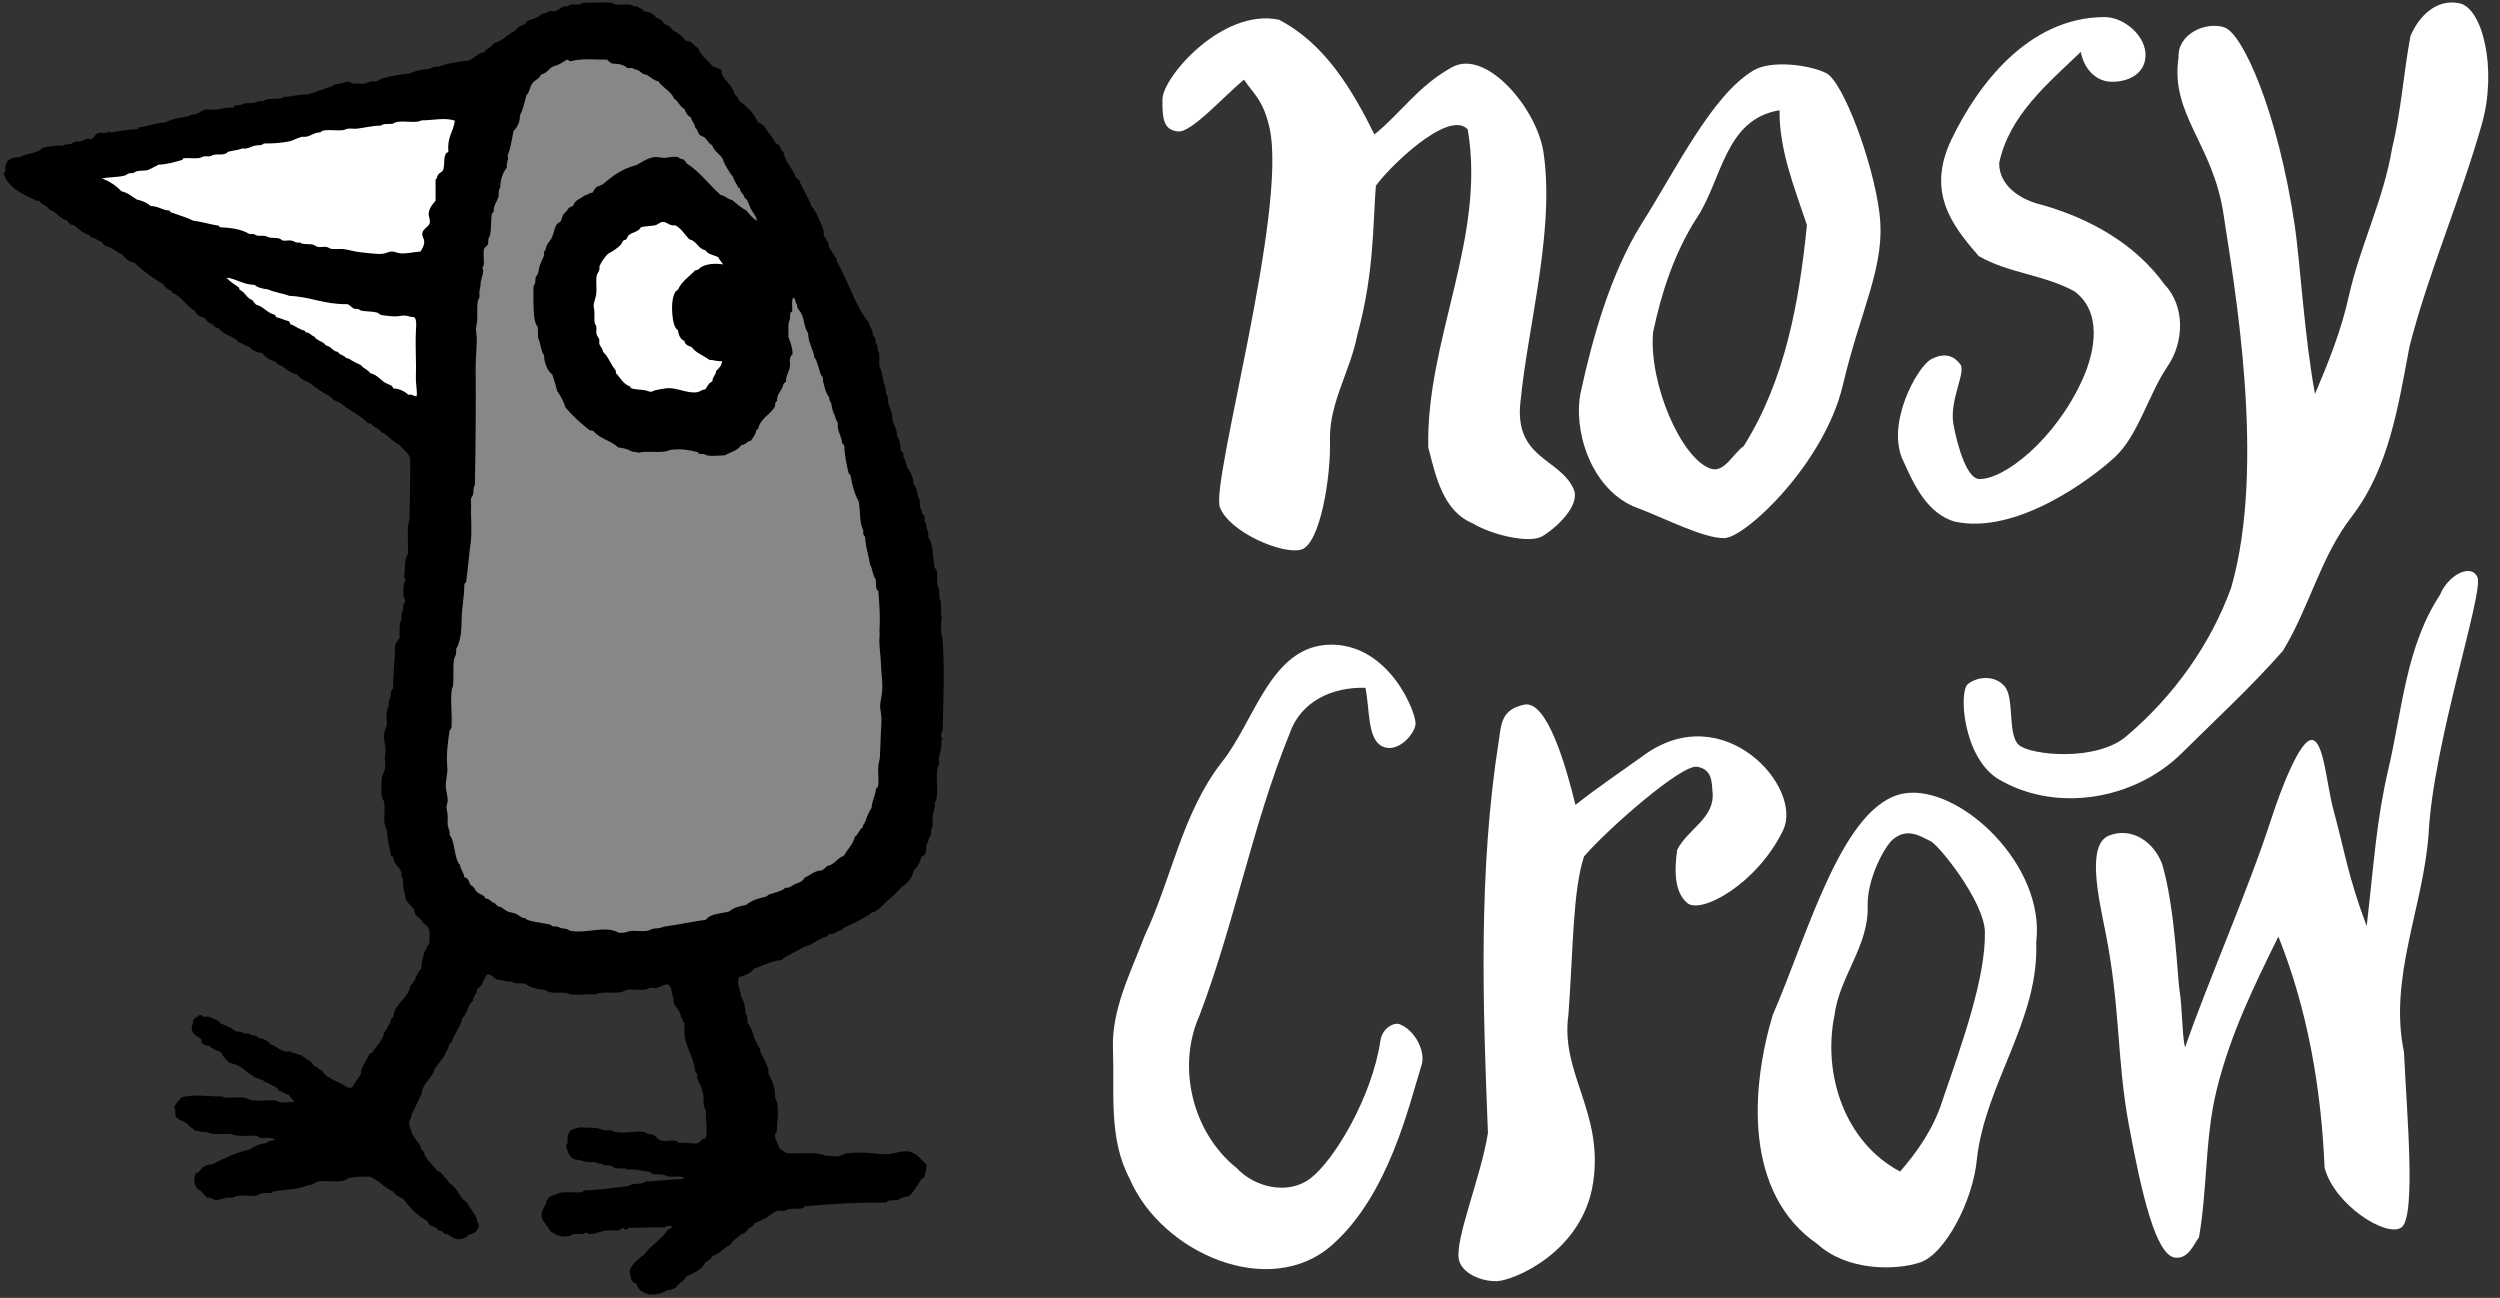
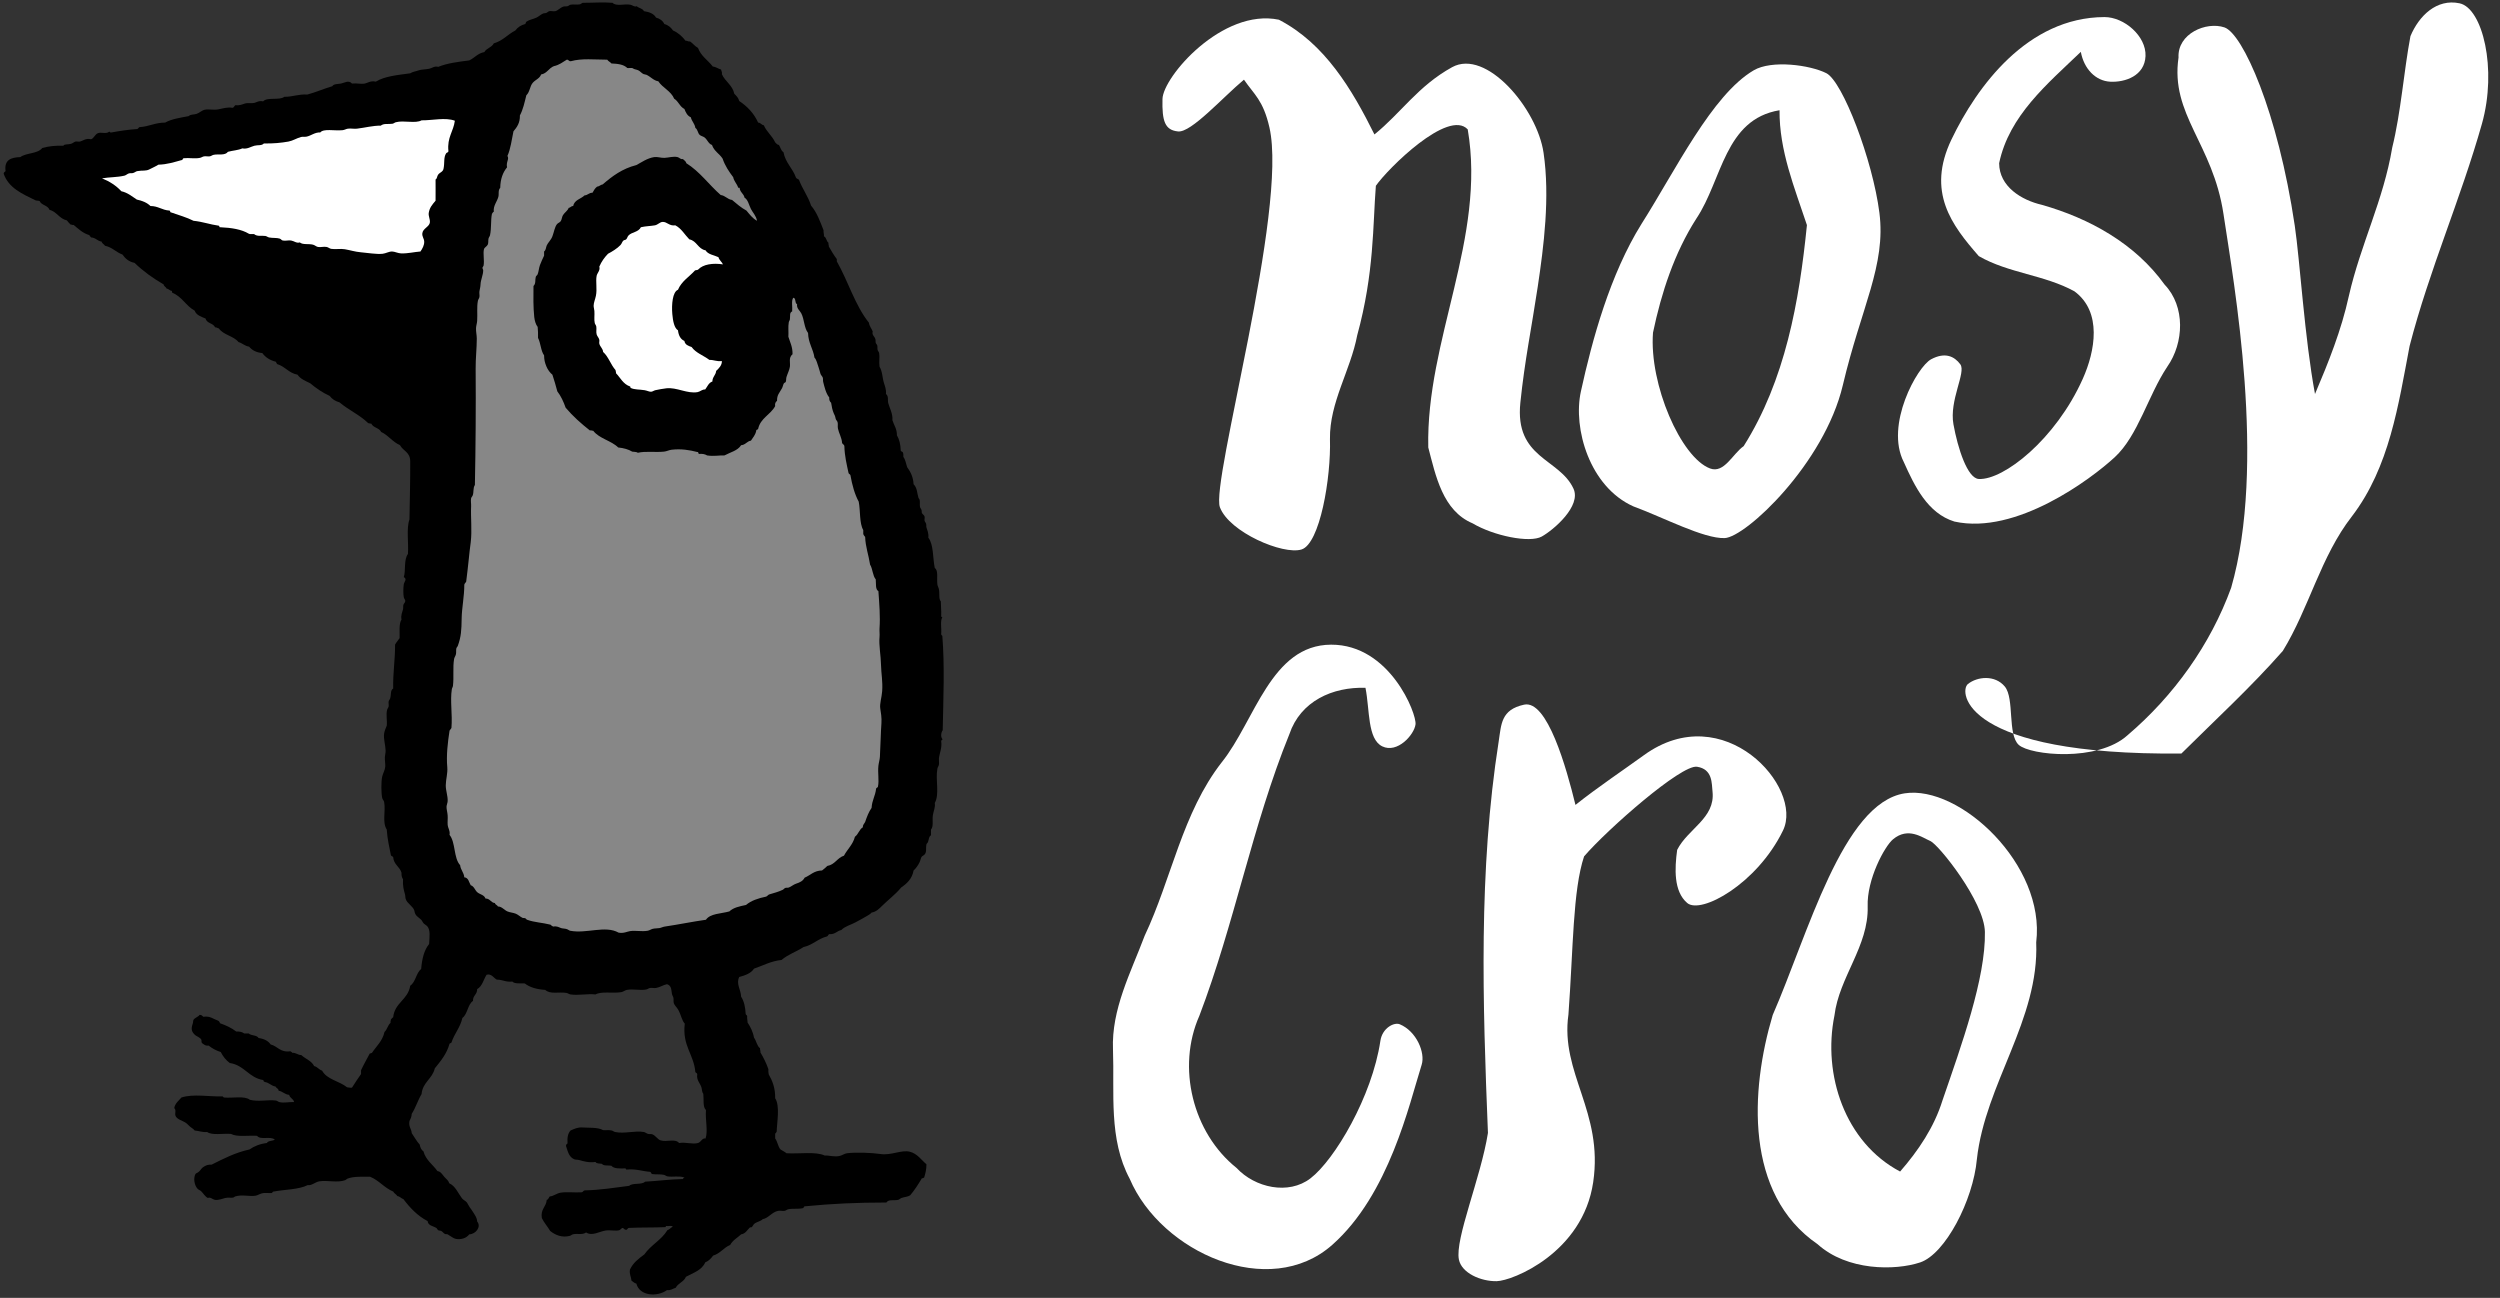
<svg xmlns="http://www.w3.org/2000/svg" xmlns:ns1="http://www.bohemiancoding.com/sketch/ns" width="235px" height="122px" viewBox="0 0 235 122" version="1.1">
  <rect x="0" y="0" width="235" height="122" fill="#333333" stroke="none" />
  <title>Slice 1</title>
  <desc>Created with Sketch.</desc>
  <defs />
  <g id="Page-1" stroke="none" stroke-width="1" fill="none" fill-rule="evenodd" ns1:type="MSPage">
    <g id="logo" ns1:type="MSLayerGroup">
      <g id="Group" ns1:type="MSShapeGroup">
        <path d="M67.781,6.537 C67.806,6.69 67.911,6.832 67.853,6.964 C68.158,7.668 68.848,7.986 69.026,8.817 C69.219,9.004 69.409,9.194 69.488,9.494 C70.247,10.004 70.872,10.648 71.265,11.525 C71.519,11.532 71.567,11.745 71.798,11.775 C72.066,12.397 72.585,12.768 72.865,13.378 C72.976,13.468 73.035,13.611 73.22,13.627 C73.366,13.849 73.414,14.169 73.646,14.304 C73.832,15.306 74.513,15.811 74.819,16.691 C74.867,16.81 75.033,16.81 75.104,16.905 C75.427,17.768 75.954,18.428 76.241,19.328 C76.781,19.951 77.085,20.81 77.414,21.644 C77.389,21.87 77.474,21.987 77.45,22.214 C77.693,22.316 77.672,22.681 77.877,22.82 C77.849,22.978 77.924,23.034 77.912,23.176 C78.149,23.58 78.378,23.992 78.659,24.352 L78.659,24.566 C79.725,26.43 80.376,28.712 81.68,30.337 C81.727,30.683 81.926,30.876 82.036,31.157 C81.938,31.51 82.195,31.581 82.284,31.87 C82.318,31.976 82.289,32.123 82.32,32.226 C82.349,32.322 82.438,32.383 82.463,32.476 C82.497,32.612 82.461,32.773 82.498,32.904 C82.524,32.995 82.622,33.085 82.641,33.189 C82.712,33.582 82.609,33.992 82.677,34.472 C82.958,34.927 82.934,35.52 83.103,36.039 C83.174,36.255 83.321,36.63 83.281,37.037 C83.55,37.238 83.422,37.601 83.494,37.892 C83.591,38.281 83.947,38.912 83.885,39.495 C84.028,39.969 84.318,40.296 84.311,40.92 C84.532,41.293 84.653,41.766 84.667,42.346 C84.69,42.466 84.864,42.433 84.881,42.56 C84.923,42.659 84.92,42.805 84.916,42.952 C85.11,43.198 85.162,43.585 85.272,43.914 C85.58,44.341 85.841,44.816 85.876,45.517 C86.227,45.864 86.191,46.327 86.338,46.8 C86.354,46.852 86.43,46.917 86.445,46.978 C86.496,47.195 86.438,47.438 86.48,47.655 C86.497,47.743 86.583,47.822 86.623,47.94 C86.653,48.031 86.627,48.154 86.659,48.225 C86.71,48.339 86.869,48.416 86.908,48.546 C86.943,48.664 86.887,48.818 86.908,48.938 C86.925,49.039 87.016,49.111 87.05,49.223 C87.088,49.345 87.058,49.486 87.086,49.579 C87.146,49.784 87.314,50.131 87.264,50.541 C87.768,51.188 87.671,52.437 87.868,53.392 C88.227,53.627 88.036,54.353 88.117,54.959 C88.136,55.099 88.228,55.233 88.258,55.387 C88.343,55.816 88.222,56.304 88.436,56.527 C88.436,56.978 88.496,57.37 88.473,57.846 C88.445,57.968 88.506,58.002 88.579,58.024 C88.359,58.361 88.523,59.084 88.473,59.591 C88.463,59.695 88.54,59.714 88.579,59.77 C88.806,62.591 88.675,65.609 88.615,68.642 C88.47,68.826 88.398,69.252 88.579,69.462 C88.627,69.617 88.441,69.538 88.473,69.676 C88.571,70.308 88.298,70.828 88.258,71.314 C88.244,71.496 88.291,71.687 88.258,71.885 C88.24,72.005 88.139,72.118 88.117,72.241 C87.914,73.338 88.34,74.635 87.868,75.483 C87.937,75.881 87.758,76.211 87.691,76.623 C87.615,77.084 87.776,77.703 87.513,77.976 L87.513,78.511 C87.287,78.68 87.348,78.817 87.229,79.153 C87.197,79.243 87.1,79.295 87.086,79.367 C87.001,79.809 87.147,80.099 86.872,80.364 C86.814,80.421 86.707,80.452 86.659,80.507 C86.549,80.635 86.53,80.866 86.446,81.041 C86.288,81.369 86.075,81.649 85.877,81.825 C85.737,82.612 85.251,83.051 84.704,83.429 C84.203,84.053 83.49,84.579 82.89,85.174 C82.689,85.375 82.364,85.72 81.931,85.78 C81.793,85.945 81.608,86.03 81.433,86.137 C81.079,86.353 80.763,86.507 80.402,86.707 C79.991,86.934 79.419,87.069 79.087,87.42 C78.664,87.506 78.5,87.852 77.949,87.811 C77.84,87.845 77.847,87.994 77.736,88.025 C76.883,88.239 76.406,88.83 75.532,89.023 C74.877,89.459 74.05,89.723 73.47,90.235 C72.443,90.346 71.725,90.766 70.876,91.054 C70.593,91.495 70.057,91.682 69.489,91.837 C69.172,92.474 69.633,92.998 69.666,93.69 C69.934,94.098 70.059,94.65 70.093,95.294 C70.098,95.408 70.213,95.412 70.235,95.508 C70.21,95.747 70.272,95.898 70.271,96.113 C70.535,96.526 70.773,96.964 70.876,97.539 C71.102,97.833 71.143,98.316 71.444,98.536 C71.424,98.699 71.507,98.759 71.48,98.928 C71.768,99.412 72.028,99.923 72.227,100.496 C72.218,100.682 72.227,100.852 72.262,100.994 C72.606,101.6 72.884,102.272 72.867,103.239 C73.335,103.948 73.031,105.525 73.008,106.374 C72.965,106.438 72.939,106.519 72.867,106.552 L72.867,107.016 C73.087,107.305 73.128,107.775 73.364,108.049 C73.554,108.167 73.761,108.268 73.933,108.405 C75.125,108.481 76.651,108.221 77.524,108.619 C77.948,108.595 78.428,108.78 78.946,108.654 C79.173,108.599 79.378,108.437 79.621,108.405 C80.448,108.297 81.985,108.359 82.749,108.476 C83.78,108.633 84.707,108.064 85.522,108.262 C86.237,108.436 86.645,109.088 87.086,109.438 C87.082,109.957 87.001,110.249 86.872,110.685 C86.798,110.706 86.771,110.773 86.659,110.755 C86.321,111.32 85.971,111.871 85.557,112.359 C85.323,112.51 85.042,112.503 84.739,112.609 C84.635,112.645 84.543,112.761 84.419,112.787 C83.984,112.879 83.532,112.71 83.317,113.036 C80.448,113.041 78.275,113.141 75.674,113.392 C75.532,113.382 75.578,113.557 75.461,113.571 C74.977,113.674 74.503,113.575 74.074,113.677 C73.96,113.704 73.87,113.799 73.754,113.819 C73.559,113.853 73.352,113.782 73.15,113.819 C72.558,113.931 72.233,114.51 71.692,114.603 C71.527,114.792 71.148,114.845 70.91,115.031 C70.813,115.107 70.759,115.273 70.661,115.352 C70.623,115.382 70.518,115.357 70.484,115.388 C70.249,115.599 70.089,115.965 69.666,116.029 C69.316,116.354 68.869,116.584 68.635,117.027 C68.02,117.277 67.706,117.829 67.036,118.025 C66.838,118.29 66.62,118.534 66.289,118.666 C65.976,119.408 65.156,119.646 64.476,120.02 C64.292,120.5 63.736,120.608 63.516,121.053 C63.242,121.122 63.087,121.313 62.699,121.268 C61.771,121.941 60.113,121.825 59.82,120.662 C59.621,120.611 59.504,120.478 59.357,120.377 C59.332,120.01 59.144,119.806 59.215,119.343 C59.505,118.706 60.032,118.309 60.566,117.917 C61.169,117.037 62.178,116.564 62.734,115.637 C62.942,115.573 63.043,115.401 63.232,115.316 C63.176,115.159 62.836,115.286 62.663,115.245 C62.549,115.214 62.615,115.363 62.521,115.352 C61.365,115.403 60.322,115.367 59.144,115.423 C58.981,115.414 59.005,115.594 58.859,115.602 C58.688,115.607 58.657,115.471 58.539,115.423 C58.431,115.421 58.333,115.598 58.219,115.637 C57.917,115.741 57.352,115.601 56.904,115.673 C56.342,115.763 55.655,116.219 55.091,115.851 C54.745,116.111 54.253,115.918 53.846,116.029 C53.748,116.056 53.657,116.147 53.562,116.172 C52.842,116.358 52.214,116.111 51.714,115.709 C51.47,115.289 51.149,114.944 50.931,114.497 C50.796,113.637 51.344,113.463 51.393,112.787 C51.563,112.755 51.573,112.564 51.678,112.466 C52.032,112.444 52.311,112.172 52.708,112.11 C53.313,112.015 53.994,112.122 54.699,112.074 C54.805,112.038 54.834,111.925 54.948,111.896 C56.465,111.864 57.712,111.647 59.143,111.469 C59.463,111.16 60.329,111.4 60.636,111.077 C61.849,111.011 62.971,110.853 64.226,110.827 C64.17,110.688 64.319,110.754 64.332,110.685 C63.818,110.5 63.274,110.666 62.733,110.578 C62.615,110.559 62.527,110.46 62.413,110.436 C62.064,110.359 61.688,110.417 61.347,110.365 C61.189,110.369 61.224,110.18 61.098,110.151 C60.359,110.097 59.803,109.857 58.929,109.937 C58.815,109.968 58.856,109.845 58.787,109.83 C58.256,109.84 57.702,109.872 57.472,109.58 C57.172,109.525 56.725,109.616 56.583,109.402 C56.369,109.355 56.059,109.404 55.979,109.224 C55.34,109.312 54.871,109.162 54.45,109.046 C54.285,109 54.102,109.023 53.988,108.975 C53.481,108.759 53.385,108.27 53.206,107.729 C53.19,107.582 53.281,107.542 53.348,107.479 C53.304,106.935 53.389,106.523 53.632,106.267 C53.971,106.118 54.315,105.944 54.77,105.982 C55.323,106.028 56.196,105.946 56.69,106.232 C56.99,106.258 57.233,106.2 57.507,106.267 C57.615,106.294 57.701,106.385 57.827,106.41 C58.731,106.592 59.664,106.258 60.529,106.41 C60.65,106.431 60.78,106.553 60.92,106.588 C61.061,106.623 61.197,106.583 61.311,106.623 C61.629,106.738 61.808,107.105 62.093,107.193 C62.688,107.379 63.458,106.994 63.835,107.443 C64.459,107.335 65.083,107.591 65.612,107.443 C65.9,107.363 65.997,106.949 66.323,107.016 C66.564,106.27 66.288,105.321 66.359,104.343 C66.045,104.065 66.173,103.341 66.11,102.811 C65.962,102.634 66.001,102.412 65.933,102.205 C65.795,101.793 65.452,101.513 65.542,100.993 C65.542,100.862 65.417,100.857 65.364,100.78 C65.216,99.075 64.119,98.322 64.368,96.219 C64.104,95.955 64.023,95.408 63.764,94.936 C63.633,94.698 63.403,94.512 63.337,94.295 C63.29,94.139 63.334,93.962 63.302,93.796 C63.278,93.675 63.181,93.56 63.159,93.405 C63.094,92.95 63.092,92.644 62.698,92.514 C62.332,92.587 62.036,92.808 61.666,92.87 C61.479,92.902 61.292,92.839 61.098,92.87 C60.979,92.89 60.871,92.989 60.742,93.013 C60.161,93.124 59.53,92.939 58.929,93.049 C58.754,93.081 58.586,93.232 58.396,93.263 C57.575,93.397 56.562,93.158 55.979,93.477 C55.202,93.393 54.362,93.589 53.632,93.477 C53.498,93.457 53.37,93.355 53.242,93.334 C52.511,93.216 51.728,93.487 51.25,93.05 C50.458,93 49.803,92.814 49.331,92.444 C48.902,92.422 48.375,92.499 48.158,92.266 C47.537,92.342 47.254,92.079 46.7,92.087 C46.401,91.934 46.204,91.496 45.74,91.625 C45.449,92.08 45.335,92.715 44.852,92.978 C44.866,93.492 44.439,93.563 44.461,94.084 C43.949,94.437 43.962,95.317 43.466,95.687 C43.259,96.597 42.707,97.159 42.435,98.003 C42.393,98.056 42.301,98.059 42.257,98.11 C41.991,99.079 41.418,99.74 40.871,100.426 C40.642,101.42 39.727,101.725 39.626,102.849 C39.274,103.421 39.069,104.143 38.703,104.701 C38.693,104.988 38.588,105.18 38.489,105.378 C38.389,105.929 38.678,106.091 38.703,106.518 C38.954,106.872 39.157,107.274 39.449,107.586 C39.504,107.863 39.604,108.096 39.804,108.228 C40.03,109.059 40.682,109.462 41.12,110.081 C41.435,110.134 41.529,110.343 41.759,110.616 C41.959,110.851 42.139,110.927 42.222,111.222 C42.818,111.493 43.048,112.146 43.43,112.647 C43.548,112.801 43.77,112.881 43.892,113.038 C43.974,113.145 44.037,113.319 44.141,113.466 C44.284,113.671 44.384,113.785 44.532,114.037 C44.645,114.23 44.841,114.473 44.852,114.82 C45.274,115.317 44.715,116.014 44.106,116.031 C43.852,116.376 43.37,116.543 42.861,116.459 C42.634,116.422 42.396,116.212 42.079,116.031 C42.014,115.995 41.899,116.028 41.83,115.995 C41.692,115.93 41.593,115.764 41.475,115.711 C41.374,115.665 41.271,115.688 41.19,115.639 C41.118,115.596 41.084,115.469 41.013,115.426 C40.698,115.236 40.244,115.217 40.195,114.784 C39.246,114.286 38.542,113.542 37.92,112.717 C37.702,112.651 37.602,112.466 37.351,112.432 C37.257,112.254 37.044,112.194 36.96,112.005 C36.123,111.657 35.634,110.959 34.792,110.615 C34.059,110.613 33.225,110.568 32.659,110.794 C32.591,110.82 32.526,110.906 32.446,110.936 C31.711,111.205 30.808,110.925 30.028,111.043 C29.629,111.103 29.296,111.47 28.927,111.399 C28.084,111.826 26.795,111.804 25.727,112.005 C25.599,111.995 25.63,112.146 25.514,112.147 C25.237,112.164 25.031,112.124 24.767,112.147 C24.468,112.174 24.256,112.36 24.021,112.397 C23.441,112.489 22.754,112.262 22.101,112.468 C22.048,112.484 21.977,112.565 21.923,112.575 C21.711,112.613 21.453,112.547 21.177,112.61 C20.992,112.653 20.533,112.837 20.217,112.788 C19.983,112.751 19.773,112.495 19.541,112.61 C19.267,112.477 19.144,112.204 18.901,111.969 C18.815,111.885 18.67,111.845 18.582,111.755 C18.273,111.438 18.158,110.77 18.368,110.365 C18.415,110.275 18.578,110.257 18.724,110.116 C18.892,109.952 18.92,109.807 19.186,109.653 C19.426,109.512 19.561,109.472 19.897,109.475 C21.003,108.92 22.093,108.35 23.451,108.049 C23.894,107.744 24.419,107.523 25.087,107.443 C25.203,107.204 25.628,107.273 25.833,107.122 C25.398,106.763 24.494,107.196 24.162,106.766 C23.336,106.715 22.277,106.899 21.709,106.588 C20.966,106.525 19.942,106.744 19.47,106.41 C18.994,106.447 18.702,106.3 18.297,106.267 C18.201,106.126 18.032,106.04 17.87,105.911 C17.744,105.81 17.627,105.657 17.479,105.555 C17.139,105.32 16.59,105.224 16.484,104.842 C16.43,104.649 16.585,104.326 16.377,104.165 C16.462,103.693 16.8,103.474 17.052,103.167 C18.127,102.801 19.771,103.102 20.856,103.061 C20.991,103.032 20.965,103.165 21.069,103.167 C21.875,103.238 23.003,102.986 23.486,103.381 C24.321,103.589 25.143,103.348 25.939,103.452 C26.062,103.468 26.133,103.562 26.259,103.595 C26.695,103.709 27.196,103.566 27.645,103.595 C27.584,103.276 27.247,103.234 27.183,102.918 C26.759,102.88 26.583,102.594 26.188,102.525 C26.182,102.305 25.964,102.299 25.903,102.134 C25.477,102.074 25.309,101.756 24.873,101.706 C24.841,101.643 24.729,101.661 24.766,101.528 C23.383,101.323 22.987,100.128 21.603,99.925 C21.239,99.659 20.962,99.308 20.75,98.891 C20.307,98.752 19.935,98.544 19.612,98.285 C19.273,98.329 19.153,98.152 18.972,98.036 C18.951,97.951 18.921,97.874 18.936,97.751 C18.814,97.497 18.485,97.441 18.296,97.252 C17.987,96.941 17.952,96.707 18.119,96.219 C18.159,96.101 18.145,95.936 18.19,95.863 C18.314,95.663 18.66,95.572 18.759,95.399 C18.952,95.384 19.017,95.497 19.114,95.577 C19.607,95.517 19.826,95.633 20.146,95.792 C20.461,95.948 20.59,95.901 20.679,96.183 C21.249,96.384 21.777,96.627 22.208,96.967 C22.539,96.944 22.778,97.013 22.954,97.145 L23.381,97.145 C23.605,97.371 24.147,97.28 24.305,97.573 C24.816,97.643 25.205,97.836 25.443,98.179 C26.106,98.345 26.328,98.954 27.291,98.82 C27.354,98.864 27.435,98.889 27.469,98.963 C27.841,98.946 27.972,99.171 28.322,99.177 C28.709,99.536 29.281,99.711 29.53,100.21 C29.846,100.286 29.975,100.548 30.276,100.638 C30.733,101.486 31.908,101.616 32.623,102.206 C32.779,102.215 32.897,102.263 33.085,102.241 C33.365,101.811 33.638,101.37 33.938,100.959 L33.938,100.602 C34.19,100.059 34.482,99.557 34.755,99.035 C34.838,99.023 34.902,98.992 34.968,98.963 C35.383,98.334 35.955,97.862 36.142,97.004 C36.397,96.785 36.447,96.36 36.711,96.149 C36.686,96.006 36.745,95.945 36.746,95.828 C36.807,95.747 36.878,95.675 36.96,95.614 C37.103,94.238 38.362,93.979 38.56,92.657 C39.08,92.312 39.102,91.467 39.59,91.089 C39.664,90.129 39.871,89.304 40.337,88.738 C40.374,88.043 40.476,87.428 40.159,87.063 C40.091,86.984 39.937,86.912 39.839,86.814 C39.74,86.713 39.685,86.551 39.59,86.457 C39.319,86.189 39.012,86.102 38.95,85.602 C38.815,85.172 38.27,84.939 38.133,84.498 C38.096,84.377 38.109,84.192 38.062,84.035 C37.961,83.698 37.84,83.252 37.884,82.645 C37.777,82.503 37.728,82.302 37.742,82.039 C37.574,81.458 37.011,81.275 36.96,80.578 C36.925,80.482 36.787,80.491 36.746,80.4 C36.592,79.617 36.41,78.861 36.355,77.977 C35.904,77.279 36.276,76.255 36.107,75.377 C36.083,75.254 35.957,75.149 35.929,75.02 C35.83,74.574 35.816,73.463 35.929,72.989 C36.005,72.671 36.189,72.399 36.213,72.063 C36.232,71.792 36.163,71.467 36.177,71.172 C36.188,70.959 36.255,70.762 36.248,70.566 C36.23,69.994 36.038,69.471 36.106,68.962 C36.141,68.702 36.261,68.448 36.355,68.214 C36.407,67.674 36.269,67.178 36.39,66.718 C36.42,66.606 36.514,66.512 36.533,66.397 C36.558,66.239 36.505,66.083 36.533,65.934 C36.551,65.839 36.637,65.765 36.675,65.649 C36.789,65.298 36.675,64.879 36.959,64.722 C36.931,63.181 37.144,62.064 37.137,60.589 C37.259,60.367 37.428,60.191 37.564,59.983 C37.584,59.456 37.477,58.624 37.742,58.238 C37.654,57.849 37.821,57.543 37.884,57.276 C37.919,57.129 37.882,56.969 37.92,56.848 C37.958,56.721 38.094,56.644 38.097,56.491 C38.1,56.381 37.985,56.283 37.955,56.135 C37.897,55.849 37.903,55.241 37.955,54.923 C37.996,54.673 38.305,54.444 37.955,54.247 C38.159,53.653 37.937,52.617 38.346,52.073 C38.42,51.019 38.187,49.657 38.489,48.831 C38.513,47.186 38.577,44.901 38.56,43.343 C38.55,42.49 37.891,42.396 37.6,41.847 C36.897,41.542 36.514,40.917 35.823,40.6 C35.647,40.206 35.069,40.215 34.898,39.816 C34.764,39.844 34.728,39.772 34.614,39.781 C33.834,39.006 32.751,38.535 31.912,37.82 C31.512,37.711 31.205,37.508 30.988,37.215 C30.303,36.903 29.717,36.493 29.175,36.039 C28.727,35.811 28.235,35.627 27.966,35.22 C27.144,35.07 26.797,34.444 26.047,34.222 C25.996,34.167 25.972,34.083 25.94,34.008 C25.383,33.866 24.951,33.598 24.66,33.189 C24.096,33.137 23.693,32.923 23.416,32.583 C22.998,32.527 22.792,32.258 22.421,32.155 C21.958,31.574 20.996,31.493 20.572,30.872 C20.437,30.853 20.376,30.761 20.217,30.766 C20.05,30.363 19.431,30.414 19.328,29.946 C18.914,29.768 18.452,29.637 18.297,29.198 C17.479,28.759 17.105,27.875 16.2,27.523 C16.171,27.482 16.154,27.427 16.164,27.345 C15.941,27.33 15.881,27.154 15.667,27.131 C15.603,26.969 15.413,26.934 15.383,26.739 C14.378,26.154 13.452,25.491 12.645,24.708 C12.11,24.603 11.772,24.301 11.508,23.924 C10.9,23.713 10.556,23.239 9.873,23.104 C9.788,22.952 9.594,22.909 9.553,22.712 C9.145,22.658 9.004,22.336 8.558,22.32 C8.535,22.224 8.409,22.231 8.415,22.106 C7.779,21.924 7.372,21.513 6.922,21.144 C6.788,21.171 6.752,21.101 6.638,21.108 C6.506,20.992 6.393,20.855 6.283,20.716 C5.567,20.555 5.341,19.902 4.648,19.719 C4.495,19.29 3.898,19.306 3.723,18.899 C3.616,18.852 3.44,18.875 3.332,18.828 C2.106,18.228 0.821,17.687 0.346,16.334 C0.351,16.196 0.451,16.154 0.524,16.085 C0.374,15.032 1.035,14.792 1.91,14.767 C2.467,14.351 3.555,14.467 3.972,13.911 C4.599,13.737 5.204,13.678 5.963,13.697 C6.035,13.523 6.366,13.607 6.674,13.519 C6.849,13.468 6.985,13.326 7.1,13.305 C7.231,13.281 7.39,13.336 7.527,13.305 C7.779,13.249 8.063,12.964 8.558,13.091 C8.825,13.009 8.913,12.641 9.198,12.521 C9.512,12.389 9.976,12.628 10.264,12.379 C10.365,12.372 10.333,12.499 10.478,12.45 C11.25,12.309 12.038,12.185 12.895,12.129 C13.002,12.106 13.016,11.989 13.108,11.951 C14.006,11.901 14.576,11.522 15.526,11.523 C16.123,11.184 16.941,11.066 17.73,10.918 C17.93,10.728 18.19,10.795 18.476,10.704 C18.746,10.619 18.975,10.365 19.258,10.312 C19.652,10.239 20.081,10.368 20.538,10.276 C20.985,10.187 21.395,10.05 21.853,10.134 C22.006,10.109 22.017,9.941 22.137,9.884 C22.468,9.941 22.787,9.813 22.99,9.742 C23.299,9.634 23.629,9.74 23.915,9.671 C24.094,9.628 24.345,9.436 24.733,9.529 C25.112,9.101 26.275,9.46 26.723,9.101 C27.524,9.107 28.045,8.834 28.892,8.887 C29.711,8.663 30.433,8.342 31.237,8.103 C31.371,7.873 31.729,7.915 32.055,7.853 C32.379,7.792 32.774,7.496 33.086,7.853 C33.565,7.803 33.913,7.924 34.295,7.853 C34.537,7.808 34.838,7.562 35.325,7.675 C36.151,7.161 37.384,7.054 38.561,6.891 C38.8,6.734 39.045,6.725 39.378,6.606 C39.605,6.525 39.957,6.539 40.338,6.464 C40.602,6.412 40.872,6.173 41.191,6.285 C42.022,5.943 43.063,5.81 44.106,5.68 C44.609,5.448 44.904,5.007 45.528,4.896 C45.728,4.527 46.23,4.46 46.416,4.076 C47.256,3.837 47.728,3.23 48.442,2.865 C48.659,2.571 48.961,2.363 49.367,2.259 C49.426,2.212 49.422,2.101 49.473,2.045 C49.772,1.838 50.107,1.806 50.433,1.653 C50.64,1.556 50.844,1.353 51.073,1.261 C51.148,1.231 51.232,1.254 51.322,1.225 C51.445,1.187 51.535,1.07 51.642,1.047 C51.816,1.011 52.024,1.091 52.21,1.047 C52.439,0.993 52.661,0.719 52.957,0.62 C53.084,0.577 53.219,0.619 53.348,0.584 C53.456,0.555 53.523,0.464 53.632,0.442 C53.907,0.385 54.199,0.468 54.521,0.406 C54.61,0.365 54.681,0.305 54.769,0.264 C55.865,0.266 56.6,0.187 57.578,0.264 C57.926,0.622 58.672,0.341 59.249,0.442 C59.469,0.48 59.621,0.681 59.853,0.584 C60.046,0.772 60.412,0.784 60.528,1.048 C61.03,1.127 61.458,1.279 61.666,1.654 C62.03,1.752 62.299,1.945 62.448,2.259 C62.823,2.358 63.069,2.587 63.265,2.865 C63.76,3.082 64.128,3.425 64.438,3.827 C64.622,3.809 64.67,3.928 64.865,3.898 C65.138,4.076 65.315,4.349 65.612,4.504 C65.887,5.273 66.546,5.657 66.998,6.249 C67.318,6.289 67.499,6.463 67.781,6.537 L67.781,6.537 Z" id="Shape" fill="#000000" />
        <path d="M70.59,19.649 C70.39,19.253 70.313,18.77 69.986,18.58 C69.912,18.191 69.555,18.085 69.524,17.653 C69.471,17.647 69.392,17.666 69.381,17.618 C69.264,17.26 68.999,17.05 68.92,16.655 C68.527,16.134 68.155,15.593 67.924,14.91 C67.629,14.446 67.113,14.203 66.928,13.627 C66.592,13.524 66.496,13.118 66.218,12.914 C66.074,12.809 65.878,12.791 65.755,12.665 C65.578,12.48 65.591,12.175 65.365,12.024 C65.303,11.61 65.026,11.412 64.938,11.026 C64.612,10.89 64.463,10.575 64.334,10.242 C63.9,10.036 63.779,9.516 63.374,9.28 C63.064,8.546 62.296,8.27 61.881,7.641 C61.454,7.58 61.179,7.23 60.779,7.035 C60.7,6.997 60.602,7.008 60.495,6.964 C60.323,6.894 60.162,6.68 59.997,6.608 C59.791,6.517 59.626,6.528 59.499,6.43 C59.39,6.345 59.128,6.419 58.966,6.394 C58.615,6.045 58.051,5.992 57.473,5.966 C57.366,5.824 57.173,5.767 57.082,5.61 C55.895,5.607 54.678,5.467 53.67,5.752 C53.457,5.787 53.47,5.596 53.278,5.61 C52.899,5.835 52.571,6.112 52.07,6.216 C51.586,6.395 51.43,6.904 50.862,7 C50.735,7.381 50.328,7.493 50.079,7.784 C49.798,8.112 49.811,8.638 49.475,8.96 C49.309,9.625 49.164,10.31 48.871,10.848 C48.888,11.565 48.585,11.963 48.266,12.344 C48.099,13.138 47.996,13.998 47.698,14.66 C47.897,14.959 47.551,15.212 47.662,15.729 C47.275,16.196 47.038,16.814 47.022,17.654 C46.794,17.903 46.923,18.219 46.844,18.508 C46.725,18.951 46.346,19.35 46.418,19.898 C46.335,19.945 46.284,20.025 46.24,20.112 C46.118,20.72 46.205,21.456 46.062,22.107 C46.037,22.22 45.945,22.317 45.92,22.428 C45.876,22.623 45.93,22.827 45.849,22.998 C45.769,23.166 45.537,23.255 45.493,23.426 C45.389,23.829 45.545,24.469 45.458,24.958 C45.446,25.025 45.358,25.107 45.351,25.172 C45.343,25.242 45.422,25.338 45.422,25.421 C45.42,25.831 45.186,26.319 45.173,26.704 C45.162,27.007 45.099,27.154 45.067,27.381 C45.04,27.562 45.095,27.744 45.067,27.915 C45.046,28.038 44.951,28.142 44.924,28.272 C44.808,28.834 44.896,29.535 44.853,30.16 C44.838,30.392 44.757,30.621 44.747,30.837 C44.731,31.166 44.818,31.494 44.818,31.834 C44.817,32.75 44.704,33.689 44.711,34.649 C44.738,38.271 44.711,42.035 44.64,45.588 C44.443,45.872 44.559,46.272 44.427,46.586 C44.382,46.691 44.303,46.746 44.285,46.835 C44.236,47.074 44.296,47.339 44.285,47.583 C44.237,48.635 44.383,49.866 44.249,50.968 C44.184,51.5 44.114,51.994 44.071,52.501 C44.007,53.255 43.895,53.979 43.822,54.674 C43.771,54.777 43.673,54.833 43.645,54.959 C43.65,56.02 43.409,57.173 43.396,58.13 C43.381,59.255 43.345,59.839 43.04,60.696 C43.003,60.801 42.921,60.85 42.898,60.945 C42.86,61.106 42.894,61.306 42.862,61.48 C42.832,61.646 42.711,61.786 42.685,61.943 C42.55,62.744 42.678,63.611 42.578,64.473 C42.566,64.579 42.487,64.687 42.471,64.793 C42.301,65.903 42.541,67.136 42.436,68.428 C42.374,68.508 42.325,68.603 42.258,68.677 C42.088,69.81 41.942,70.973 42.045,72.133 C42.094,72.694 41.912,73.248 41.902,73.807 C41.893,74.313 42.103,74.807 42.08,75.304 C42.071,75.49 41.979,75.658 41.974,75.839 C41.966,76.061 42.058,76.35 42.08,76.659 C42.101,76.958 42.059,77.257 42.08,77.514 C42.111,77.896 42.327,78.054 42.257,78.476 C42.834,79.181 42.633,80.665 43.253,81.326 C43.302,81.787 43.602,81.998 43.644,82.466 C44.053,82.508 44.075,82.937 44.249,83.214 C44.576,83.309 44.645,83.701 44.889,83.891 C45.141,84.088 45.518,84.12 45.635,84.461 C46.078,84.457 46.125,84.849 46.524,84.889 C46.557,85.057 46.747,85.069 46.808,85.21 C47.165,85.204 47.398,85.546 47.697,85.673 C47.938,85.776 48.229,85.785 48.479,85.887 C48.707,85.98 48.893,86.169 49.119,86.279 C49.182,86.309 49.287,86.28 49.368,86.314 C49.444,86.347 49.475,86.431 49.546,86.457 C50.238,86.71 50.955,86.719 51.749,86.92 C51.816,86.995 51.901,87.053 51.998,87.098 C52.37,87.026 52.559,87.181 52.744,87.24 C52.909,87.293 53.135,87.278 53.313,87.347 C53.42,87.388 53.498,87.47 53.597,87.49 C55.148,87.791 56.895,86.959 58.147,87.668 C58.623,87.756 58.945,87.568 59.214,87.526 C59.748,87.442 60.303,87.592 60.884,87.49 C61.048,87.461 61.192,87.354 61.346,87.312 C61.555,87.255 61.762,87.278 61.986,87.24 C62.147,87.214 62.316,87.122 62.484,87.098 C63.775,86.909 65.13,86.627 66.358,86.457 C66.759,85.861 67.785,85.892 68.562,85.673 C68.927,85.314 69.527,85.191 70.126,85.067 C70.605,84.656 71.273,84.435 72.01,84.283 C72.149,84.244 72.183,84.1 72.33,84.069 C72.713,83.95 73.176,83.838 73.575,83.642 C73.691,83.584 73.722,83.497 73.823,83.464 C73.921,83.431 74.029,83.468 74.143,83.428 C74.37,83.348 74.585,83.147 74.818,83.071 C75.22,82.94 75.472,82.808 75.636,82.501 C76.181,82.275 76.512,81.835 77.271,81.824 C77.448,81.692 77.616,81.552 77.769,81.397 C78.49,81.276 78.692,80.635 79.333,80.434 C79.656,79.82 80.171,79.398 80.364,78.653 C80.686,78.429 80.768,77.965 81.11,77.762 C81.096,77.51 81.251,77.427 81.324,77.263 C81.487,76.785 81.66,76.318 81.928,75.945 C81.977,75.179 82.271,74.868 82.355,74.127 C82.386,74.028 82.531,74.044 82.532,73.914 C82.648,73.376 82.498,72.646 82.569,71.99 C82.6,71.699 82.695,71.42 82.711,71.135 C82.772,70.068 82.79,68.836 82.854,68 C82.893,67.475 82.801,66.951 82.747,66.61 C82.673,66.146 82.882,65.578 82.924,64.972 C82.989,64.048 82.832,63.309 82.818,62.549 C82.801,61.604 82.602,60.673 82.676,59.877 C82.701,59.604 82.658,59.304 82.676,59.057 C82.753,57.977 82.656,56.743 82.569,55.566 C82.273,55.411 82.359,54.873 82.32,54.461 C82.025,54.116 82.036,53.464 81.787,53.072 C81.648,52.154 81.354,51.409 81.325,50.471 C81.262,50.379 81.172,50.315 81.147,50.186 L81.147,49.83 C80.77,49.175 80.888,48.023 80.72,47.157 C80.336,46.45 80.103,45.591 79.938,44.663 C79.908,44.562 79.776,44.565 79.76,44.449 C79.589,43.647 79.393,42.87 79.37,41.919 C79.345,41.778 79.194,41.764 79.156,41.634 C79.128,41.152 78.856,40.724 78.765,40.281 C78.723,40.079 78.784,39.872 78.729,39.675 C78.701,39.573 78.572,39.469 78.551,39.354 C78.492,39.04 78.455,39.05 78.374,38.855 C78.243,38.543 78.173,38.198 78.125,37.858 C78.002,37.756 77.93,37.602 77.948,37.359 C77.629,36.978 77.487,36.315 77.379,35.898 C77.347,35.774 77.379,35.619 77.344,35.506 C77.303,35.376 77.174,35.279 77.13,35.15 C77.067,34.964 77.026,34.745 76.952,34.544 C76.82,34.182 76.752,33.806 76.561,33.617 C76.433,32.772 75.979,32.253 75.957,31.301 C75.573,30.793 75.615,30.022 75.317,29.448 C75.174,29.173 74.867,28.998 74.926,28.593 C74.689,28.509 74.85,28.027 74.571,27.987 C74.364,28.244 74.505,28.848 74.465,29.27 C74.191,29.383 74.298,29.687 74.25,30.018 C74.237,30.112 74.162,30.197 74.144,30.303 C74.07,30.722 74.137,31.205 74.108,31.657 C74.267,32.174 74.511,32.606 74.499,33.296 C74.103,33.633 74.306,34.054 74.25,34.472 C74.211,34.769 74.035,35.1 73.931,35.434 C73.885,35.579 73.913,35.767 73.86,35.897 C73.831,35.967 73.728,35.966 73.682,36.04 C73.615,36.148 73.581,36.363 73.504,36.503 C73.264,36.939 73.031,37.117 73.042,37.679 C72.92,37.782 72.818,37.906 72.864,38.177 C72.429,38.989 71.486,39.29 71.264,40.315 C71.24,40.41 71.067,40.355 71.087,40.494 C71.005,40.887 70.776,41.132 70.589,41.42 C70.199,41.48 70.087,41.82 69.665,41.848 C69.343,42.368 68.644,42.511 68.101,42.81 C67.627,42.79 67.089,42.911 66.465,42.81 C66.282,42.697 66.046,42.637 65.719,42.668 C65.604,42.664 65.694,42.455 65.542,42.489 C64.851,42.309 64.041,42.166 63.124,42.275 C62.889,42.304 62.672,42.427 62.413,42.454 C61.59,42.538 60.681,42.389 59.961,42.561 C59.84,42.468 59.615,42.48 59.427,42.454 C59.074,42.238 58.626,42.117 58.112,42.062 C57.454,41.415 56.332,41.233 55.766,40.495 C55.648,40.493 55.588,40.434 55.445,40.459 C54.621,39.813 53.843,39.12 53.17,38.321 C52.968,37.752 52.725,37.223 52.389,36.789 C52.248,36.252 52.094,35.73 51.926,35.221 C51.714,35.059 51.481,34.744 51.358,34.437 C51.212,34.075 51.151,33.829 51.144,33.404 C50.832,32.98 50.83,32.246 50.575,31.765 C50.586,31.398 50.57,31.058 50.54,30.731 C50.359,30.506 50.257,30.14 50.22,29.805 C50.123,28.923 50.134,27.846 50.148,26.883 C50.389,26.659 50.281,26.321 50.362,26.028 C50.389,25.927 50.497,25.887 50.54,25.778 C50.638,25.53 50.655,25.196 50.753,24.924 C50.856,24.637 51.032,24.271 51.144,24.033 L51.144,23.641 C51.33,23.501 51.308,23.266 51.393,23.071 C51.506,22.811 51.792,22.568 51.926,22.216 C52.073,21.831 52.138,21.351 52.353,21.075 C52.449,20.953 52.625,20.915 52.709,20.79 C52.816,20.628 52.818,20.384 52.922,20.22 C53.087,19.959 53.356,19.817 53.455,19.543 C53.635,19.521 53.676,19.361 53.882,19.365 C53.989,18.783 54.601,18.708 54.948,18.367 C55.262,18.349 55.356,18.11 55.695,18.118 C55.813,17.904 55.932,17.69 56.122,17.548 C56.35,17.527 56.437,17.365 56.655,17.334 C57.546,16.565 58.493,15.85 59.819,15.517 C60.288,15.269 60.832,14.868 61.49,14.768 C61.798,14.721 62.119,14.851 62.45,14.839 C62.865,14.825 63.287,14.67 63.694,14.768 C63.878,14.813 63.974,15.007 64.191,14.947 C64.303,15.073 64.474,15.139 64.512,15.339 C65.789,16.136 66.639,17.363 67.746,18.332 C68.198,18.39 68.362,18.736 68.813,18.795 C69.241,19.15 69.653,19.521 70.164,19.793 C70.461,20.148 70.736,20.526 71.159,20.755 C71.083,20.29 70.754,19.973 70.59,19.649 L70.59,19.649 Z" id="Shape" fill="#878787" />
        <path d="M39.628,11.311 C39.052,11.636 37.96,11.289 37.21,11.49 C37.089,11.522 37.014,11.612 36.891,11.632 C36.514,11.694 36.091,11.57 35.789,11.811 C35.055,11.801 34.318,12.006 33.549,12.096 C33.274,12.127 32.976,12.056 32.696,12.096 C32.543,12.117 32.379,12.219 32.199,12.238 C31.439,12.317 30.415,12.062 30.102,12.452 C29.615,12.418 29.241,12.757 28.822,12.843 C28.651,12.879 28.46,12.833 28.288,12.879 C27.895,12.985 27.525,13.233 27.115,13.307 C26.428,13.43 25.688,13.502 24.804,13.485 C24.598,13.714 24.242,13.611 23.916,13.699 C23.558,13.794 23.233,14.043 22.778,13.948 C22.397,14.125 21.864,14.148 21.427,14.269 C21.146,14.65 20.534,14.455 20.077,14.554 C19.947,14.582 19.845,14.677 19.722,14.696 C19.548,14.722 19.367,14.671 19.188,14.696 C19.05,14.716 18.933,14.811 18.797,14.839 C18.296,14.942 17.777,14.817 17.268,14.875 C17.151,14.888 17.197,15.064 17.055,15.053 C16.373,15.237 15.729,15.458 14.887,15.48 C14.604,15.661 14.306,15.779 14.069,15.908 C13.706,16.106 13.417,15.992 12.896,16.086 C12.772,16.109 12.657,16.224 12.505,16.265 C12.377,16.299 12.235,16.264 12.114,16.301 C11.965,16.345 11.844,16.479 11.687,16.515 C10.994,16.673 10.306,16.643 9.59,16.764 C10.308,17.054 10.92,17.449 11.403,17.975 C12.013,18.112 12.407,18.466 12.861,18.759 C13.379,18.87 13.826,19.051 14.14,19.365 C14.874,19.366 15.226,19.749 15.917,19.793 C16.03,19.8 15.963,19.985 16.095,19.971 C16.804,20.222 17.555,20.431 18.192,20.755 C19.054,20.841 19.74,21.104 20.574,21.218 C20.646,21.241 20.584,21.398 20.716,21.361 C21.758,21.409 22.702,21.555 23.382,21.966 C23.488,22.038 23.718,21.987 23.88,22.002 C24.187,22.26 24.579,22.124 24.946,22.181 C25.06,22.198 25.166,22.296 25.302,22.323 C25.626,22.389 26.042,22.339 26.297,22.43 C26.416,22.472 26.464,22.584 26.581,22.608 C26.844,22.664 27.115,22.565 27.364,22.608 C27.657,22.659 27.876,22.886 28.181,22.787 C28.462,23.031 29.009,22.89 29.425,23 C29.597,23.046 29.731,23.186 29.887,23.214 C30.156,23.262 30.42,23.16 30.705,23.214 C30.856,23.243 30.986,23.368 31.131,23.392 C31.525,23.458 31.993,23.358 32.411,23.428 C32.895,23.51 33.387,23.67 33.904,23.713 C34.603,23.771 35.373,23.916 35.966,23.855 C36.258,23.826 36.557,23.637 36.855,23.641 C37.111,23.645 37.403,23.81 37.708,23.82 C38.345,23.84 38.947,23.682 39.521,23.641 C39.706,23.379 39.889,23.044 39.876,22.715 C39.864,22.407 39.665,22.255 39.699,21.931 C39.746,21.468 40.37,21.321 40.41,20.898 C40.438,20.596 40.254,20.308 40.303,20.007 C40.382,19.514 40.626,19.242 40.943,18.867 C40.932,18.156 40.963,17.5 40.943,16.872 C41.116,16.771 41.058,16.576 41.192,16.408 C41.364,16.193 41.625,16.163 41.689,15.874 C41.814,15.317 41.677,14.813 41.938,14.413 C42.001,14.316 42.138,14.361 42.151,14.199 C42.015,12.911 42.625,12.37 42.756,11.349 C41.87,11.013 40.641,11.324 39.628,11.311 L39.628,11.311 Z" id="Shape" fill="#FFFFFF" />
        <path d="M67.533,24.174 C67.114,23.977 66.55,23.924 66.324,23.532 C65.603,23.401 65.509,22.639 64.796,22.499 C64.359,22.058 64.059,21.48 63.48,21.181 C62.906,21.271 62.703,20.829 62.271,20.86 C62.023,20.878 61.835,21.131 61.56,21.181 C61.129,21.259 60.725,21.249 60.245,21.359 C59.999,21.846 59.393,21.795 59.072,22.143 C58.977,22.246 58.96,22.403 58.859,22.499 C58.794,22.561 58.676,22.556 58.61,22.606 C58.482,22.705 58.456,22.897 58.325,23.034 C58.014,23.361 57.53,23.657 57.153,23.853 C56.82,24.197 56.536,24.59 56.335,25.064 C56.449,25.396 56.138,25.665 56.086,25.919 C55.976,26.456 56.148,27.171 56.015,27.807 C55.944,28.149 55.809,28.435 55.802,28.734 C55.798,28.886 55.86,29.059 55.873,29.233 C55.902,29.624 55.829,30.06 55.908,30.373 C55.938,30.486 56.033,30.58 56.051,30.694 C56.092,30.951 56.016,31.207 56.087,31.442 C56.141,31.622 56.296,31.752 56.335,31.941 C56.36,32.06 56.311,32.181 56.335,32.297 C56.395,32.584 56.684,32.781 56.691,33.081 C57.201,33.532 57.409,34.285 57.864,34.792 C57.856,34.906 57.927,34.942 57.9,35.077 C58.318,35.512 58.579,36.107 59.215,36.324 C59.281,36.329 59.237,36.444 59.286,36.466 C59.666,36.645 60.081,36.593 60.601,36.68 C60.841,36.721 61.027,36.835 61.206,36.823 C61.343,36.813 61.464,36.711 61.597,36.68 C61.909,36.608 62.312,36.541 62.628,36.502 C63.6,36.381 64.613,37.039 65.578,36.858 C65.824,36.812 65.987,36.598 66.289,36.609 C66.496,36.342 66.608,35.98 66.964,35.861 C66.968,35.413 67.283,35.278 67.32,34.863 C67.565,34.639 67.883,34.32 67.853,33.937 C67.363,34 67.117,33.82 66.681,33.83 C66.135,33.414 65.408,33.181 65.01,32.619 C64.701,32.513 64.39,32.408 64.334,32.049 C63.964,31.886 63.786,31.529 63.73,31.051 C63.382,30.837 63.254,30.18 63.197,29.519 C63.12,28.624 63.219,27.432 63.73,27.238 C64.063,26.433 64.791,26.021 65.33,25.421 C65.411,25.384 65.544,25.398 65.614,25.349 C66.094,24.832 67.016,24.712 67.96,24.851 C67.841,24.601 67.613,24.462 67.533,24.174 L67.533,24.174 Z" id="Shape" fill="#FFFFFF" />
-         <path d="M22.459,27.025 C22.508,27.07 22.48,27.193 22.53,27.238 C23.032,27.448 23.171,28.02 23.703,28.2 C23.812,28.352 23.941,28.484 24.058,28.628 C24.786,28.814 25.092,29.42 25.836,29.59 C25.925,29.655 25.901,29.833 26.049,29.839 C26.446,29.929 26.759,30.101 27.151,30.196 C27.226,30.263 27.261,30.371 27.293,30.481 C27.795,30.631 28.105,30.973 28.644,31.086 C28.663,31.139 28.697,31.176 28.715,31.229 C29.111,31.236 29.213,31.537 29.533,31.621 C29.758,32.049 30.394,32.064 30.635,32.476 C31.148,32.543 31.246,33.027 31.772,33.082 C31.908,33.386 32.363,33.369 32.519,33.652 C32.628,33.661 32.72,33.688 32.803,33.723 C33.149,33.958 33.544,34.144 33.94,34.329 C34.15,34.653 34.605,34.732 34.793,35.077 C35.447,35.219 35.763,35.725 36.25,36.004 C36.543,36.171 36.876,36.175 36.961,36.502 C37.586,36.554 38.031,36.784 38.383,37.108 C38.769,37.03 38.857,37.251 39.165,37.251 C39.238,36.71 39.07,36.106 39.094,35.469 C39.142,34.218 39.029,32.543 39.094,31.158 C39.121,30.586 39.201,30.017 38.916,29.804 C38.607,29.831 38.309,29.66 37.992,29.661 C37.675,29.662 37.346,29.777 36.925,29.732 C36.538,29.691 36.046,29.673 35.788,29.59 C35.669,29.552 35.56,29.408 35.432,29.376 C34.949,29.255 34.387,29.292 33.939,29.198 C33.857,29.18 33.775,29.081 33.691,29.055 C33.562,29.016 33.399,29.057 33.299,29.019 C33.058,28.928 32.911,28.674 32.659,28.592 C30.466,28.625 29.212,27.897 27.185,27.808 C26.565,27.563 25.78,27.482 25.194,27.202 C24.677,27.151 24.223,27.035 23.915,26.775 C22.844,26.767 22.171,26.171 21.284,26.098 C21.613,26.47 22.043,26.741 22.459,27.025 L22.459,27.025 Z" id="Shape" fill="#FFFFFF" />
      </g>
      <g id="Group" transform="translate(104.2, 0)" fill="#FFFFFF" ns1:type="MSShapeGroup">
-         <path d="M122.382,3.398 C123.179,1.495 124.841,-0.149 127.001,0.311 C129.163,0.77 130.554,6.491 129.101,11.639 C127.093,18.747 124.158,25.351 122.302,32.528 C121.247,38.061 120.414,43.909 116.884,48.531 C113.928,52.328 112.87,57.139 110.386,61.185 C107.406,64.576 104.055,67.653 100.852,70.832 C96.365,75.238 88.899,76.466 83.494,73.142 C80.323,71.023 79.907,64.993 80.787,64.294 C81.666,63.595 83.322,63.418 84.25,64.533 C85.177,65.648 84.487,69.041 85.562,70.019 C86.638,70.997 92.993,71.655 95.792,69.109 C100.132,65.411 103.583,60.6 105.529,55.247 C108.855,43.696 105.807,26.759 104.808,20.122 C103.81,13.484 99.795,10.781 100.582,5.404 C100.47,3.162 103.184,1.995 104.898,2.576 C106.612,3.158 109.914,10.474 111.51,21.228 C111.991,24.468 112.433,31.807 113.41,37.037 C114.68,34.05 115.895,31.019 116.59,27.83 C117.704,22.939 119.838,18.843 120.67,13.873 C121.492,10.549 121.751,6.746 122.382,3.398 L122.382,3.398 L122.382,3.398 Z" id="Shape" />
+         <path d="M122.382,3.398 C123.179,1.495 124.841,-0.149 127.001,0.311 C129.163,0.77 130.554,6.491 129.101,11.639 C127.093,18.747 124.158,25.351 122.302,32.528 C121.247,38.061 120.414,43.909 116.884,48.531 C113.928,52.328 112.87,57.139 110.386,61.185 C107.406,64.576 104.055,67.653 100.852,70.832 C80.323,71.023 79.907,64.993 80.787,64.294 C81.666,63.595 83.322,63.418 84.25,64.533 C85.177,65.648 84.487,69.041 85.562,70.019 C86.638,70.997 92.993,71.655 95.792,69.109 C100.132,65.411 103.583,60.6 105.529,55.247 C108.855,43.696 105.807,26.759 104.808,20.122 C103.81,13.484 99.795,10.781 100.582,5.404 C100.47,3.162 103.184,1.995 104.898,2.576 C106.612,3.158 109.914,10.474 111.51,21.228 C111.991,24.468 112.433,31.807 113.41,37.037 C114.68,34.05 115.895,31.019 116.59,27.83 C117.704,22.939 119.838,18.843 120.67,13.873 C121.492,10.549 121.751,6.746 122.382,3.398 L122.382,3.398 L122.382,3.398 Z" id="Shape" />
        <path d="M16.015,1.853 C20.344,4.096 22.896,8.412 24.998,12.638 C27.494,10.622 29.091,8.085 32.295,6.317 C35.499,4.548 40.284,10.194 40.895,14.364 C41.506,18.534 40.92,23.136 40.343,26.983 C39.766,30.83 39.125,33.872 38.714,37.847 C38.169,43.11 42.378,43.066 43.705,45.927 C44.465,47.566 41.854,49.8 40.727,50.434 C39.599,51.068 36.196,50.366 34.229,49.196 C31.407,48.011 30.754,44.71 30.058,42.062 C29.833,31.953 35.51,22.342 33.767,12.165 C31.946,10.204 26.255,15.844 25.131,17.465 C24.839,21.156 24.987,25.654 23.379,31.513 C22.75,34.828 20.771,37.813 20.816,41.261 C20.928,44.923 19.867,51.121 18.14,51.652 C16.413,52.183 11.359,50.034 10.472,47.686 C9.585,45.339 16.89,19.712 15.127,11.984 C14.541,9.415 13.688,8.886 12.732,7.488 C10.719,9.167 7.778,12.482 6.538,12.356 C5.297,12.23 5.025,11.388 5.073,9.308 C5.12,7.226 10.698,0.751 16.015,1.853 L16.015,1.853 Z" id="Shape" />
        <path d="M93.613,1.605 C95.479,1.598 97.556,3.402 97.479,5.269 C97.403,7.136 95.551,7.749 94.174,7.681 C92.797,7.614 91.698,6.49 91.397,4.875 C88.261,7.883 84.651,10.868 83.719,15.343 C83.729,17.541 85.822,18.813 87.732,19.254 C92.219,20.526 96.513,22.905 99.278,26.759 C101.235,28.81 101.101,32.224 99.526,34.467 C97.704,37.205 96.786,40.947 94.579,42.985 C92.371,45.022 85.326,50.312 79.514,49.026 C76.984,48.249 75.759,45.668 74.758,43.436 C72.971,39.954 76.016,34.47 77.326,33.771 C78.634,33.072 79.514,33.491 80.072,34.249 C80.629,35.008 79.015,37.622 79.424,39.885 C79.833,42.149 80.739,44.97 81.808,45.024 C84.132,45.141 89.028,41.311 91.578,35.615 C92.745,33.008 93.422,29.327 90.803,27.388 C87.992,25.835 84.608,25.688 81.807,24.076 C79.278,21.179 76.864,18.059 79.243,13.1 C81.621,8.142 86.369,1.635 93.613,1.605 L93.613,1.605 Z" id="Shape" />
        <path d="M72.464,19.998 C71.834,15.052 69.011,7.654 67.475,6.879 C65.938,6.105 62.337,5.617 60.648,6.61 C56.719,8.919 53.296,16.018 50.102,21.046 C47.135,25.813 45.474,31.909 44.403,36.8 C43.638,40.29 45.235,45.758 49.327,47.596 C52.172,48.644 55.949,50.648 57.917,50.58 C59.883,50.512 67.281,43.592 69.025,36.211 C70.769,28.829 73.095,24.944 72.464,19.998 L72.464,19.998 Z M59.704,41.937 C58.669,42.659 57.873,44.533 56.544,44.035 C53.812,43.009 50.811,36.135 51.182,31.267 C51.969,27.514 53.184,23.784 55.264,20.537 C57.692,16.91 57.905,11.218 63.077,10.362 C63.043,14.148 64.482,17.63 65.651,21.158 C64.931,28.324 63.617,35.74 59.704,41.937 L59.704,41.937 Z" id="Shape" />
        <path d="M10.652,71.643 C13.767,67.754 15.27,60.615 20.928,60.599 C26.452,60.583 28.985,67.108 28.859,68.093 C28.733,69.078 27.145,70.845 25.736,70.159 C24.326,69.472 24.57,66.739 24.154,64.655 C21.063,64.554 18.05,65.907 17.004,69.006 C13.519,77.592 11.844,86.82 8.539,95.487 C6.392,100.321 7.91,106.485 12.036,109.787 C13.766,111.648 16.916,112.354 18.983,110.767 C21.26,109.018 24.779,103.067 25.558,97.832 C25.738,96.625 26.853,96.064 27.378,96.281 C28.954,96.936 29.791,98.959 29.437,100.082 C28.266,103.803 26.384,112.271 21.04,117.01 C15.109,122.269 4.94,117.73 1.995,110.812 C-0.007,107.071 0.567,102.733 0.421,98.663 C0.263,94.866 2.097,91.418 3.4,87.957 C5.942,82.573 6.92,76.432 10.652,71.643 L10.652,71.643 L10.652,71.643 Z" id="Shape" />
        <path d="M39.064,66.238 C41.245,65.763 43.04,72.168 43.894,75.662 C45.957,74.018 48.46,72.342 50.319,70.993 C57.822,65.547 65.369,74.019 63.403,78.065 C60.959,83.093 55.682,85.979 54.396,84.88 C53.111,83.782 53.217,81.627 53.453,79.89 C54.443,77.907 57.046,76.915 56.778,74.413 C56.694,73.636 56.797,72.302 55.321,72.074 C53.844,71.846 46.907,77.941 44.704,80.499 C43.638,83.704 43.694,89.121 43.233,95.363 C42.446,100.874 46.538,104.495 45.56,111.128 C44.583,117.762 37.978,120.404 36.484,120.431 C34.99,120.457 33.196,119.667 32.937,118.403 C32.544,116.481 35.004,110.688 35.667,106.497 C35.173,94.225 34.768,81.851 36.68,69.672 C36.927,68.082 36.883,66.714 39.064,66.238 L39.064,66.238 Z" id="Shape" />
        <path d="M74.838,74.574 C69.008,75.483 65.73,87.881 62.436,95.409 C60.321,102.485 59.782,112.243 66.652,116.954 C69.429,119.468 73.933,119.452 76.292,118.668 C78.651,117.884 81.279,112.829 81.627,108.965 C82.414,101.853 87.495,95.86 87.203,88.579 C88.103,81.288 80.006,73.768 74.838,74.574 L74.838,74.574 Z M78.399,103.42 C77.613,105.956 76.129,108.152 74.41,110.125 C69.225,107.387 67.113,101.019 68.237,95.464 C68.676,91.848 71.463,88.941 71.361,85.211 C71.272,82.664 72.946,79.562 73.741,78.897 C75.174,77.7 76.479,78.729 77.253,79.057 C78.027,79.386 82.328,84.756 82.381,87.601 C82.461,91.959 80.165,98.281 78.399,103.42 L78.399,103.42 Z" id="Shape" />
-         <path d="M125.17,55.899 C125.856,54.165 128.016,52.882 128.673,54.238 C129.331,55.595 124.529,69.761 124.09,78.358 C123.607,85.243 120.313,91.938 121.773,98.891 C122.033,104.593 122.946,114.485 121.508,115.403 C120.07,116.32 115.23,113.248 114.311,109.766 C114.004,102.385 112.725,94.911 109.968,88.038 C107.698,92.647 105.506,97.09 104.192,102.34 C103.048,106.904 103.313,111.681 102.505,116.311 C102.055,116.864 101.515,118.424 100.213,118.207 C98.46,117.917 97.143,112.395 95.905,105.706 C94.786,99.659 95.117,94.696 93.724,87.666 C93.075,84.394 91.918,79.425 94.024,78.557 C96.13,77.687 98.265,79.113 99.042,81.222 C100.258,85.323 100.486,91.885 100.664,93.01 C100.969,94.936 100.903,97.302 101.194,98.467 C103.229,92.542 107.153,83.621 109.272,77.062 C110.221,74.127 112.037,69.401 113.149,69.561 C114.26,69.721 114.491,73.737 115.164,76.207 C116.204,80.018 116.471,82.247 118.268,87.058 C118.969,80.984 119.179,77.153 120.303,72.308 C121.618,66.752 121.942,60.79 125.17,55.899 L125.17,55.899 L125.17,55.899 Z" id="Shape" />
      </g>
    </g>
  </g>
</svg>